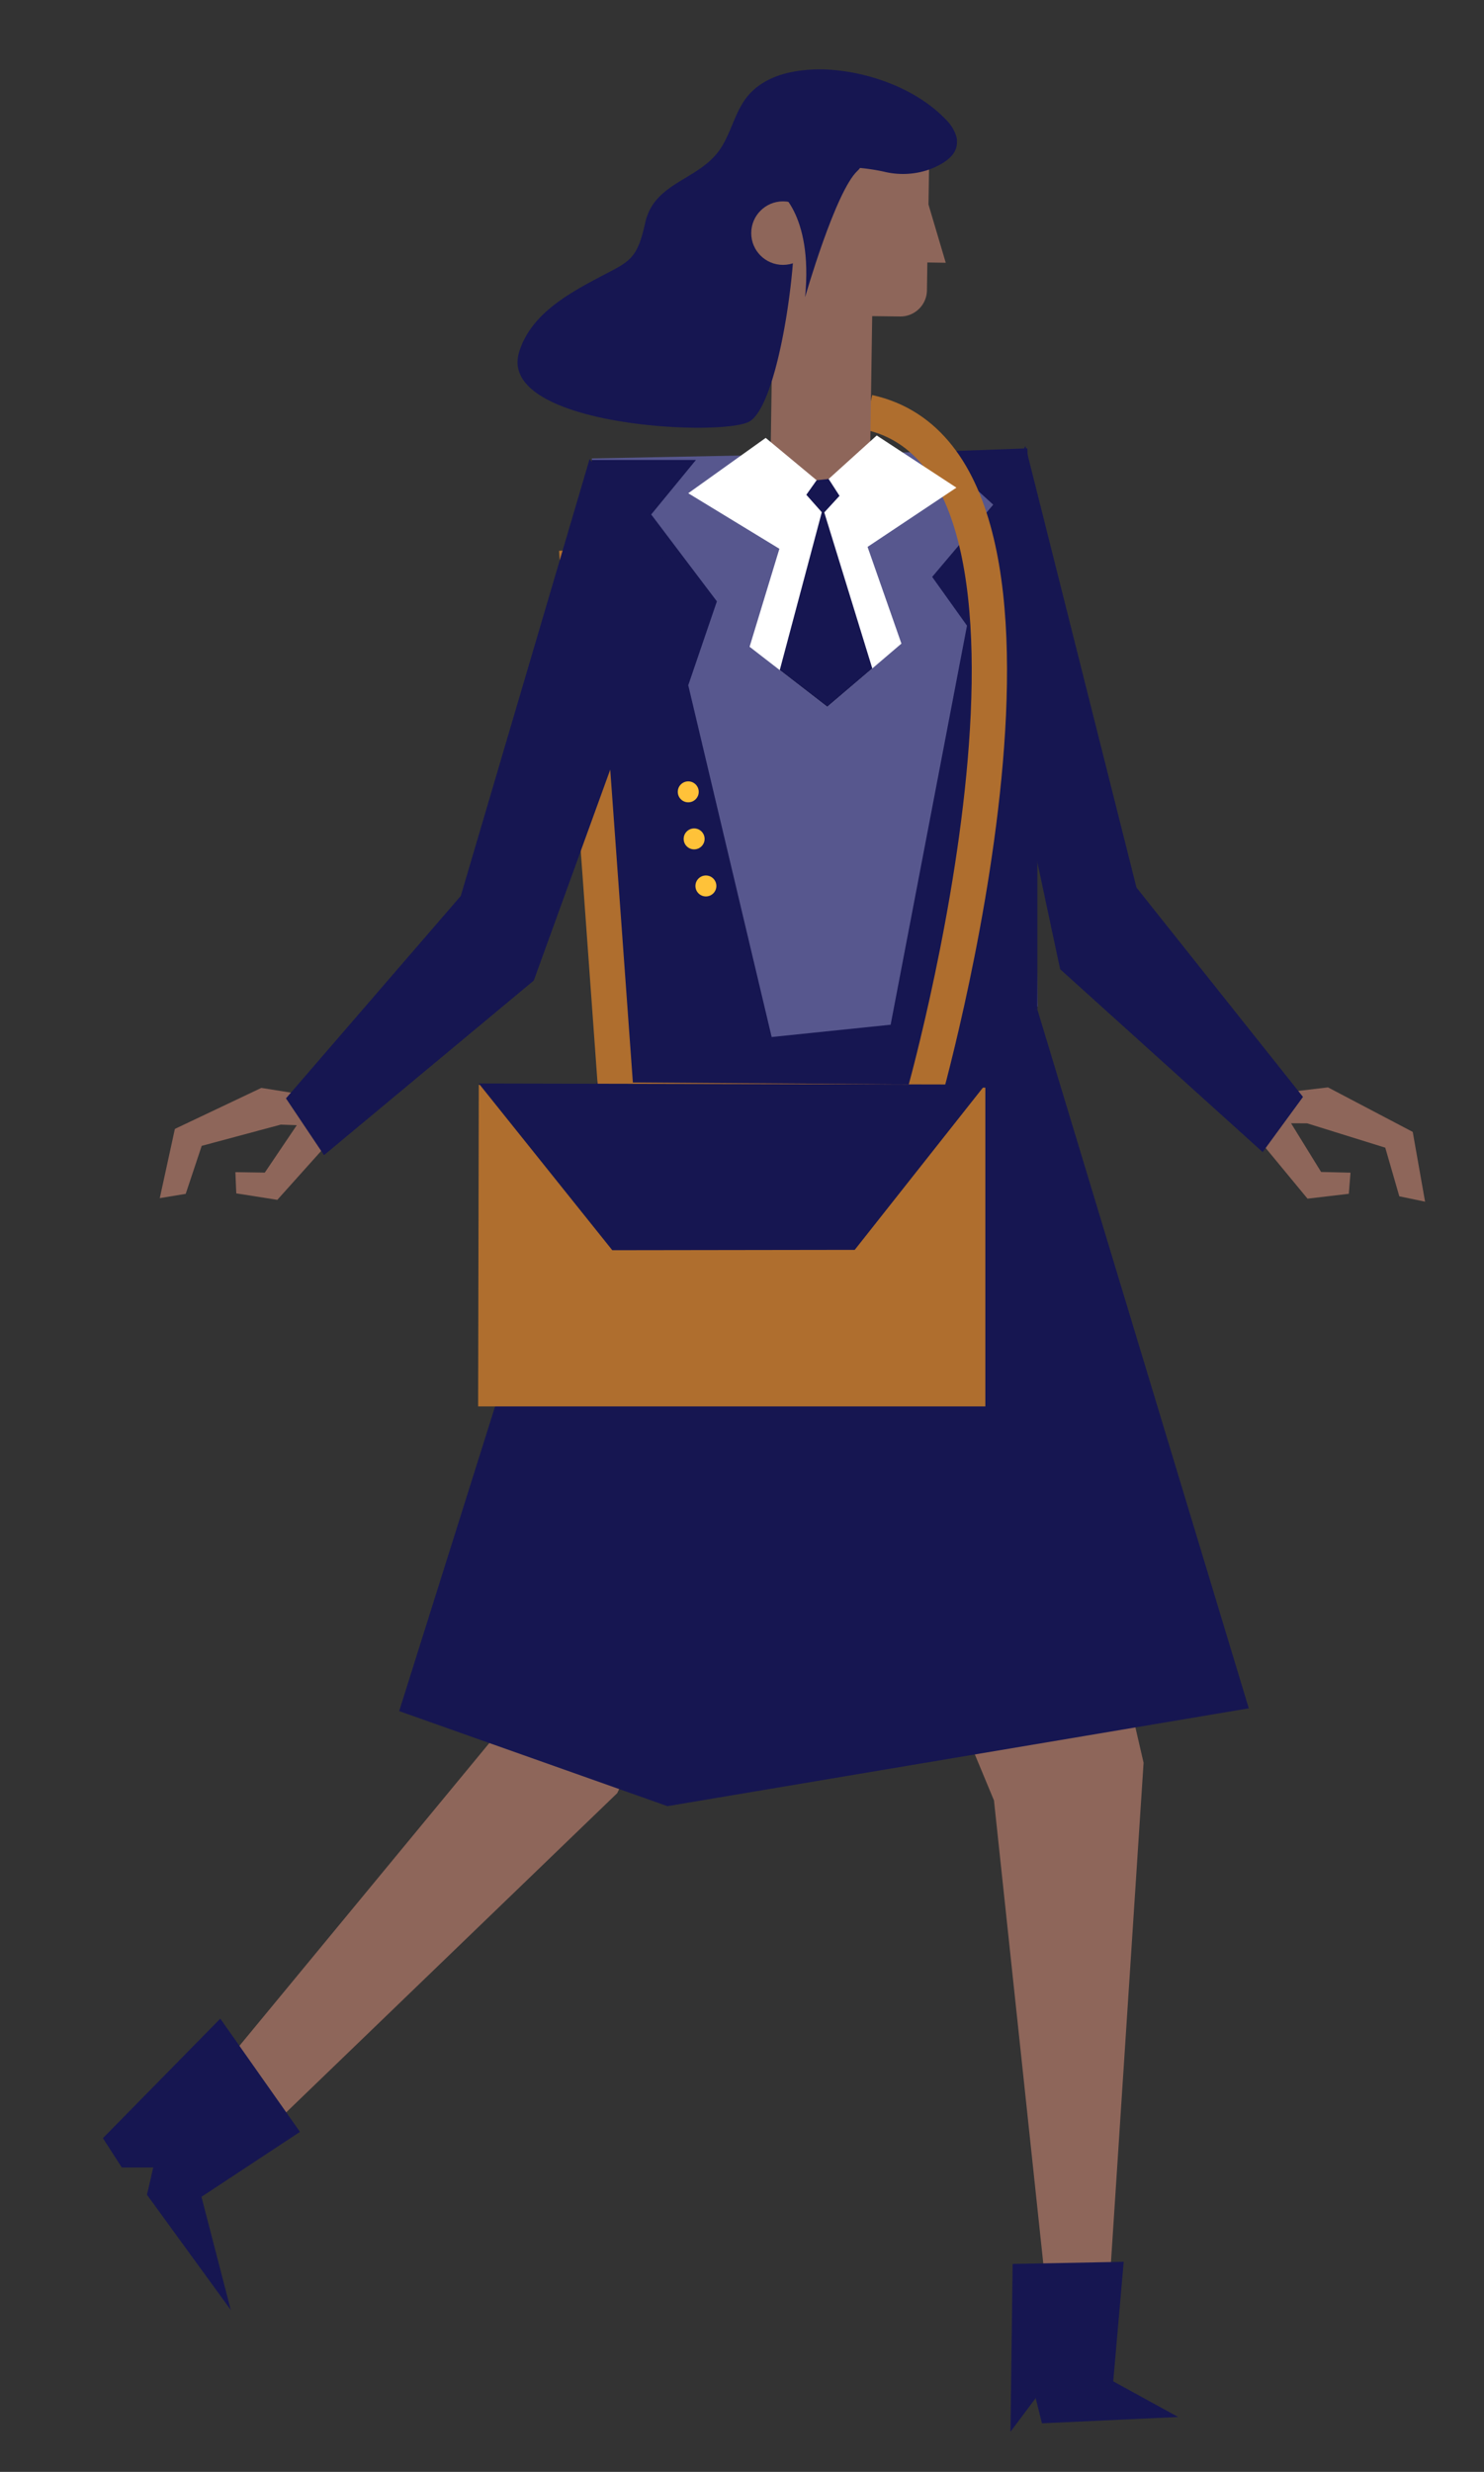
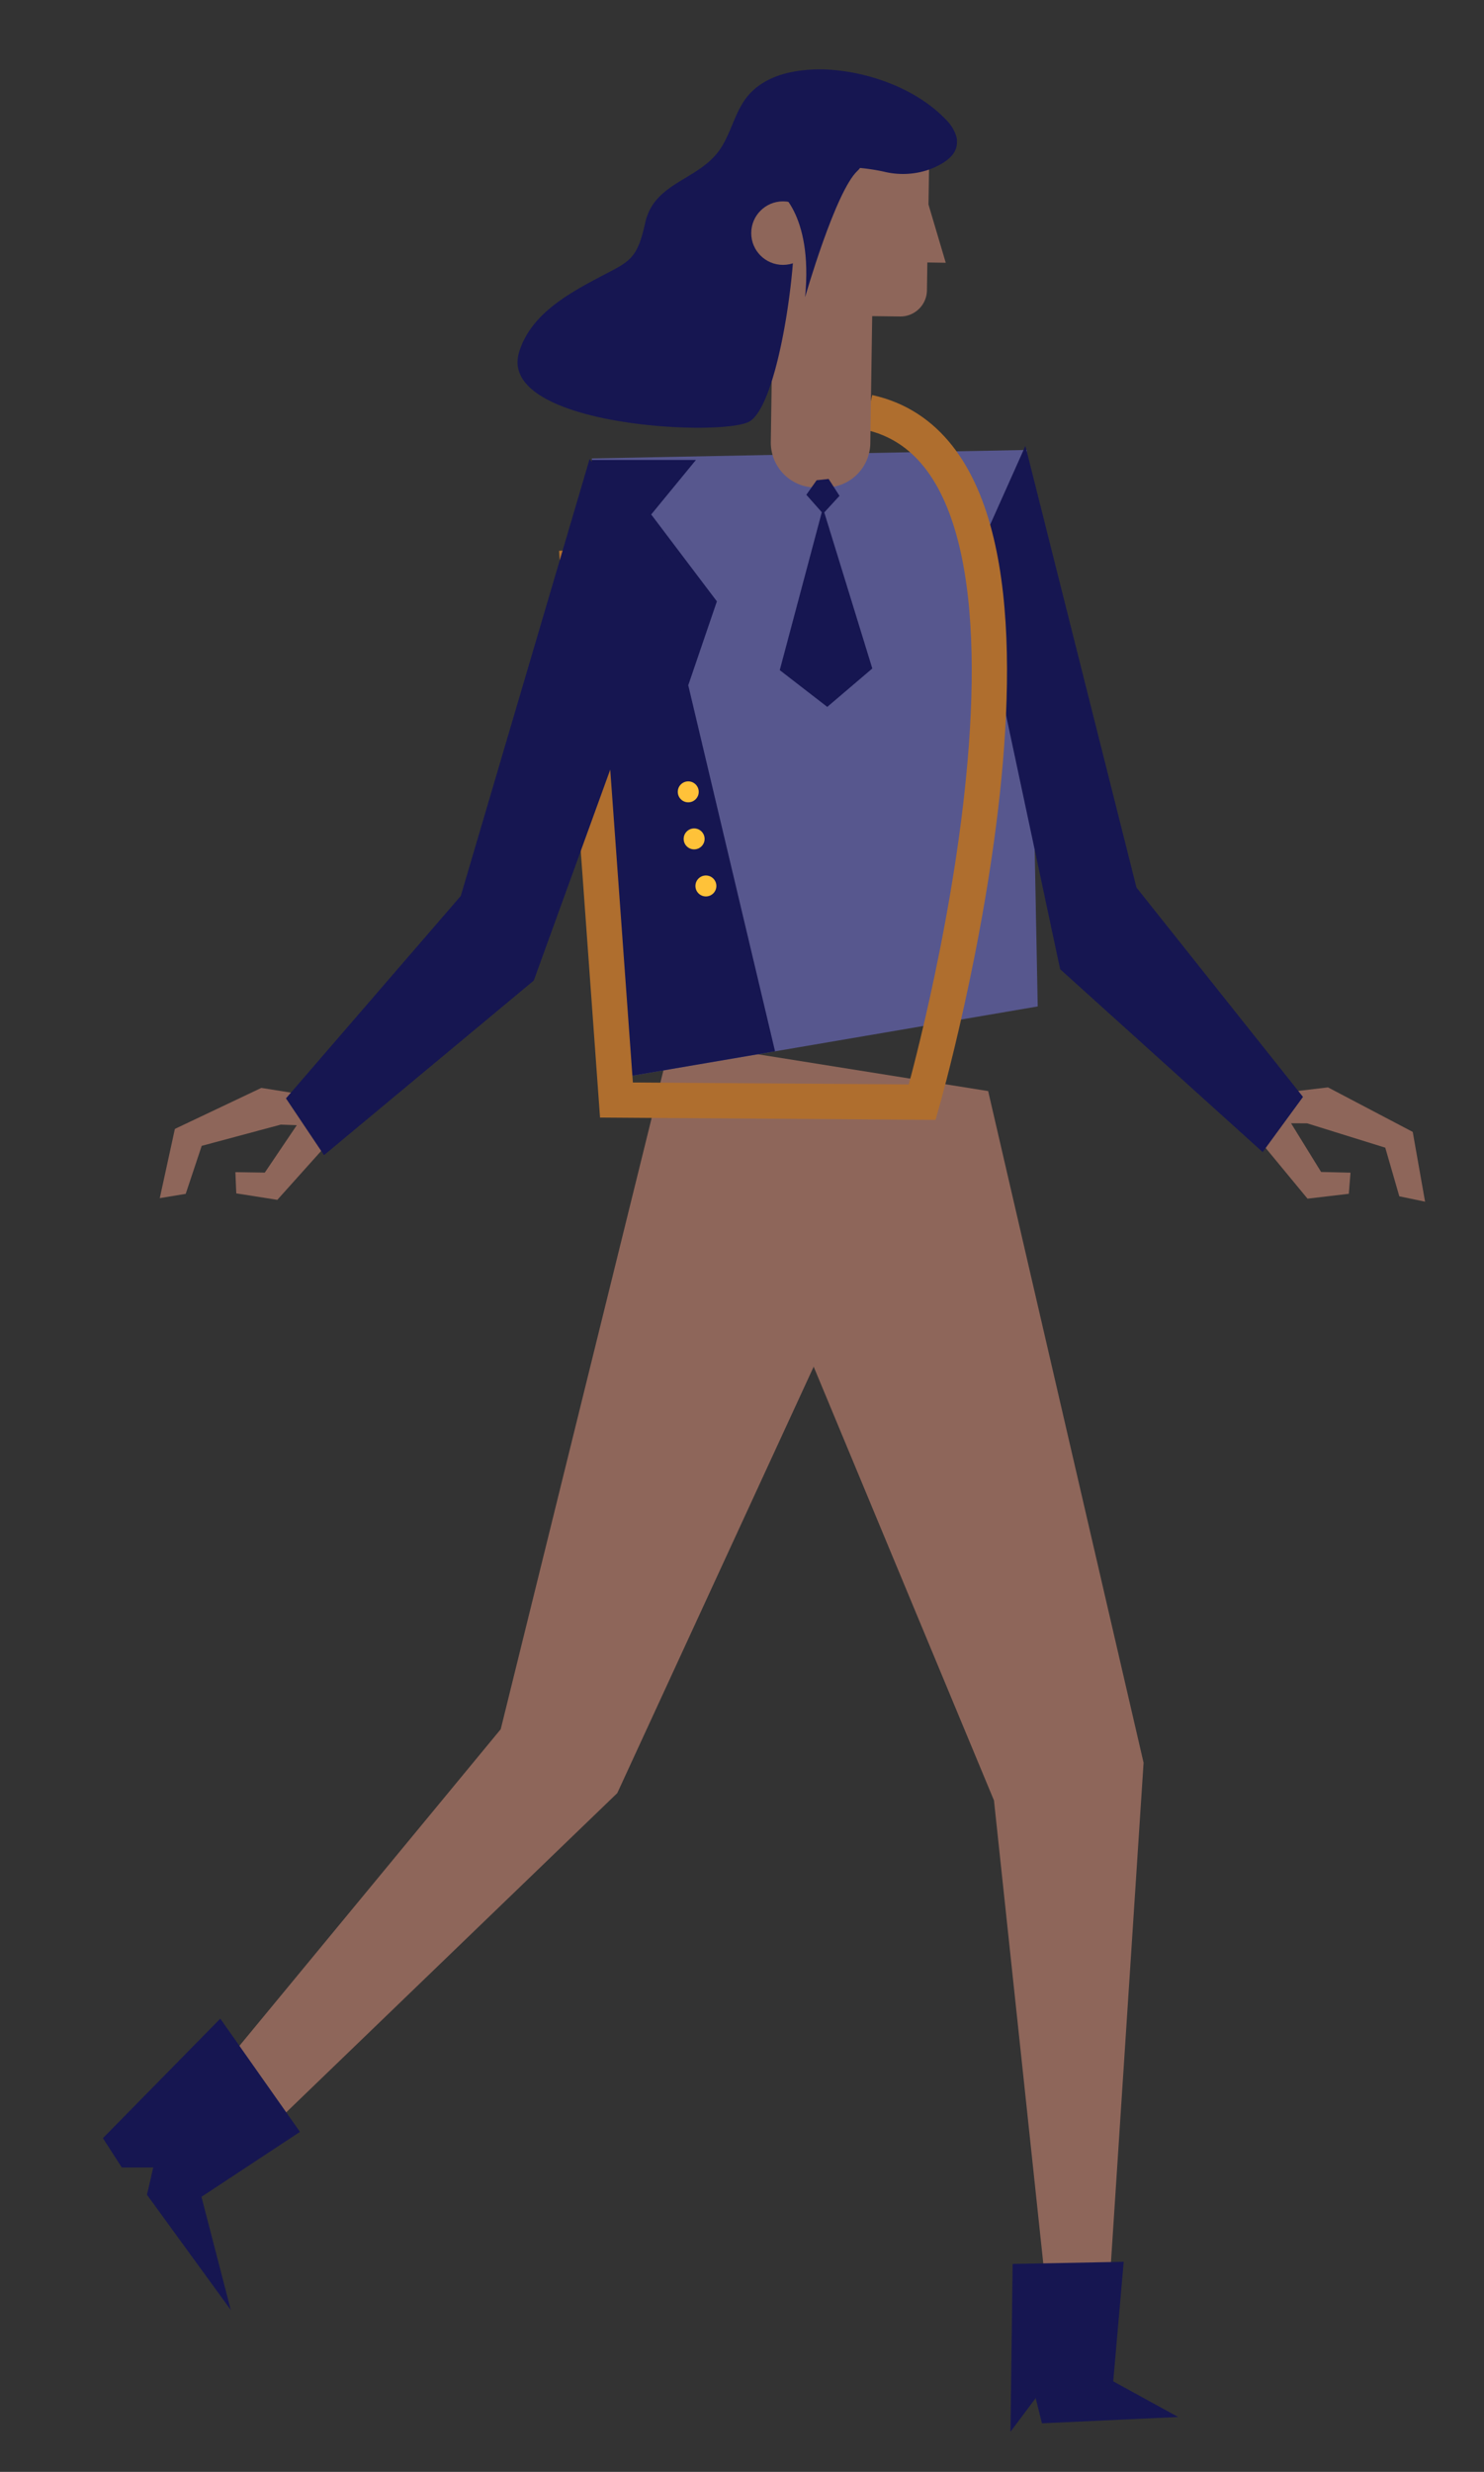
<svg xmlns="http://www.w3.org/2000/svg" id="Capa_1" data-name="Capa 1" viewBox="0 0 252.36 420.21">
  <rect x="0" y="0" width="252.36" height="420.21" fill="#333333" stroke="none" />
  <title>Mesa de trabajo 42</title>
  <polygon points="168.04 185.48 194.47 299.66 187.88 400.55 179.31 402.57 169.03 306.07 115.39 177.07 168.04 185.48" fill="#8e665a" />
  <polygon points="113.3 180 85.15 293.96 32.47 357.77 39.65 367.79 104.97 304.82 157.78 190.2 113.3 180" fill="#8e665a" />
  <polygon points="176.47 171.09 174.63 76.49 100.65 77.93 102.82 183.67 176.47 171.09" fill="#57578e" />
  <polygon points="118.35 78.19 110.74 87.46 121.91 102.23 117.04 116.49 131.8 178.72 102.82 183.67 100.63 78.19 118.35 78.19" fill="#161651" />
-   <polygon points="159 76.79 168.9 85.79 158.52 98.07 164.44 106.36 151.08 176.17 176.41 171.62 176.41 108.94 174.7 76.22 159 76.79" fill="#161651" />
  <polygon points="242.34 204.28 237.96 203.37 235.57 195.1 222.27 190.96 219.55 190.95 224.66 199.23 229.66 199.35 229.37 202.94 222.35 203.77 213.23 192.73 214.95 189.43 214.95 189.42 216.01 186.02 225.83 184.85 240.24 192.42 242.34 204.28" fill="#8e665a" />
  <polygon points="165.54 95.55 180.28 164.76 214.72 195.85 221.58 186.47 193.26 150.88 174.37 75.8 165.54 95.55" fill="#161651" />
  <circle cx="117.04" cy="134.61" r="1.78" fill="#ffc239" />
  <circle cx="118.04" cy="142.61" r="1.78" fill="#ffc239" />
  <circle cx="120.04" cy="150.61" r="1.78" fill="#ffc239" />
-   <polygon points="103.05 179.2 67.88 290.88 113.5 307.04 212.36 290.41 176.41 171.62 103.05 179.2" fill="#161651" />
  <polygon points="37.46 343.16 51.01 362.41 34.26 373.45 39.25 392.7 24.99 373.1 26.06 368.46 20.71 368.46 17.5 363.48 37.46 343.16" fill="#161651" />
  <polygon points="172.2 384.86 191.09 384.5 189.31 404.82 200.36 410.88 177.19 411.95 176.12 407.67 171.84 413.38 172.2 384.86" fill="#161651" />
-   <polygon points="167.56 239.08 81.31 239.08 81.42 184.43 167.56 184.9 167.56 239.08" fill="#af6e2e" />
  <path d="M98.06,93.42,104.83,187l52,.36s31-108.48-9.15-117.27" fill="none" stroke="#af6e2e" stroke-miterlimit="10" stroke-width="6" />
  <polygon points="27.17 203.68 31.58 202.95 34.3 194.79 47.75 191.18 50.47 191.28 45.03 199.34 40.03 199.26 40.18 202.87 47.16 203.97 56.72 193.31 55.13 189.95 55.13 189.94 54.2 186.5 44.44 184.94 29.74 191.91 27.17 203.68" fill="#8e665a" />
  <polygon points="115.52 98.44 90.77 166.69 55.1 196.37 48.63 186.72 78.36 152.3 100.26 78.04 115.52 98.44" fill="#161651" />
  <path d="M160.83,44.67l-2.94-9.91.11-7.1-26.2-.38-.28,18.49-.12,7.71-.32,21.64a7.65,7.65,0,0,0,7.53,7.76l1.67,0A7.65,7.65,0,0,0,148,75.37l.32-21.63,4.72.06a4.51,4.51,0,0,0,4.59-4.46l.07-4.72Z" fill="#8e665a" />
  <path d="M162.73,24.23c0,2.35-2.47,3.69-4.47,4.5a13.51,13.51,0,0,1-7.91.46c-9.91-2.15-17.41.53-15.69,5.48s-1.88,34.56-7.42,37.09-43,.52-38.92-12.05c1.92-6,7.64-9.39,12.84-12.18,5.74-3.08,7.1-3,8.56-9.65s8.44-7.15,12.22-11.82c2.5-3.09,2.89-7.37,5.69-10.27,3.07-3.17,7.72-4,12-4,7.4.12,16.06,3.1,21.24,8.56a6.53,6.53,0,0,1,1.83,3.14A3.56,3.56,0,0,1,162.73,24.23Z" fill="#161651" />
  <circle cx="133.15" cy="39.63" r="5.4" fill="#8e665a" />
  <path d="M132.09,32.2s6.22,3.85,4.82,18.32c0,0,5.16-18,8.91-21.48s-9.85-4-13.7,2.25" fill="#161651" />
-   <polygon points="162.64 82.9 149.09 74.03 139.81 82.42 130.21 74.44 117.04 83.85 132.54 93.29 127.47 109.95 140.68 120.17 153.29 109.41 147.53 92.97 162.64 82.9" fill="#fff" />
  <polygon points="140.17 87.11 142.76 84.29 140.91 81.42 138.87 81.64 137.12 84.11 139.53 86.83 139.75 87.08 132.6 113.92 140.68 120.17 148.34 113.64 140.17 87.11" fill="#161651" />
-   <polygon points="81.42 184.19 104.12 212.53 145.35 212.47 167.56 184.37 81.42 184.19" fill="#161651" />
</svg>